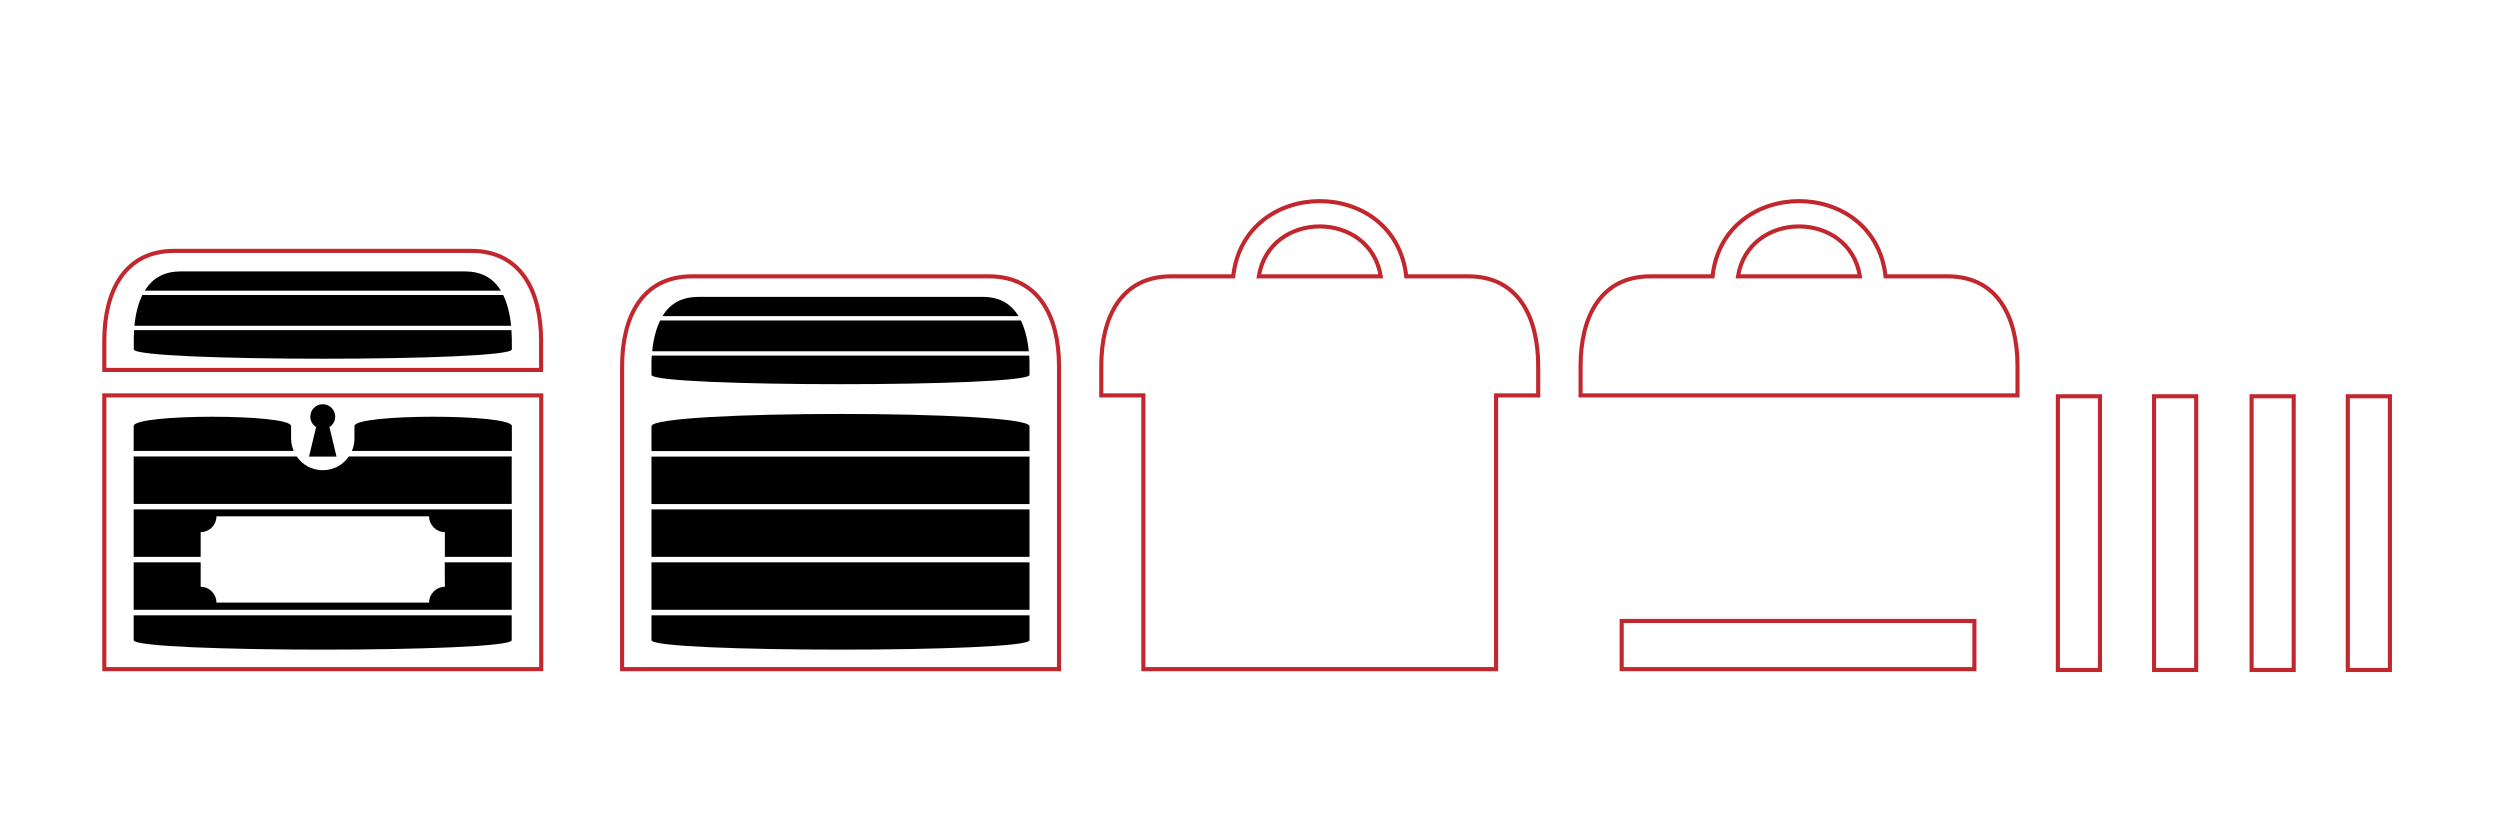
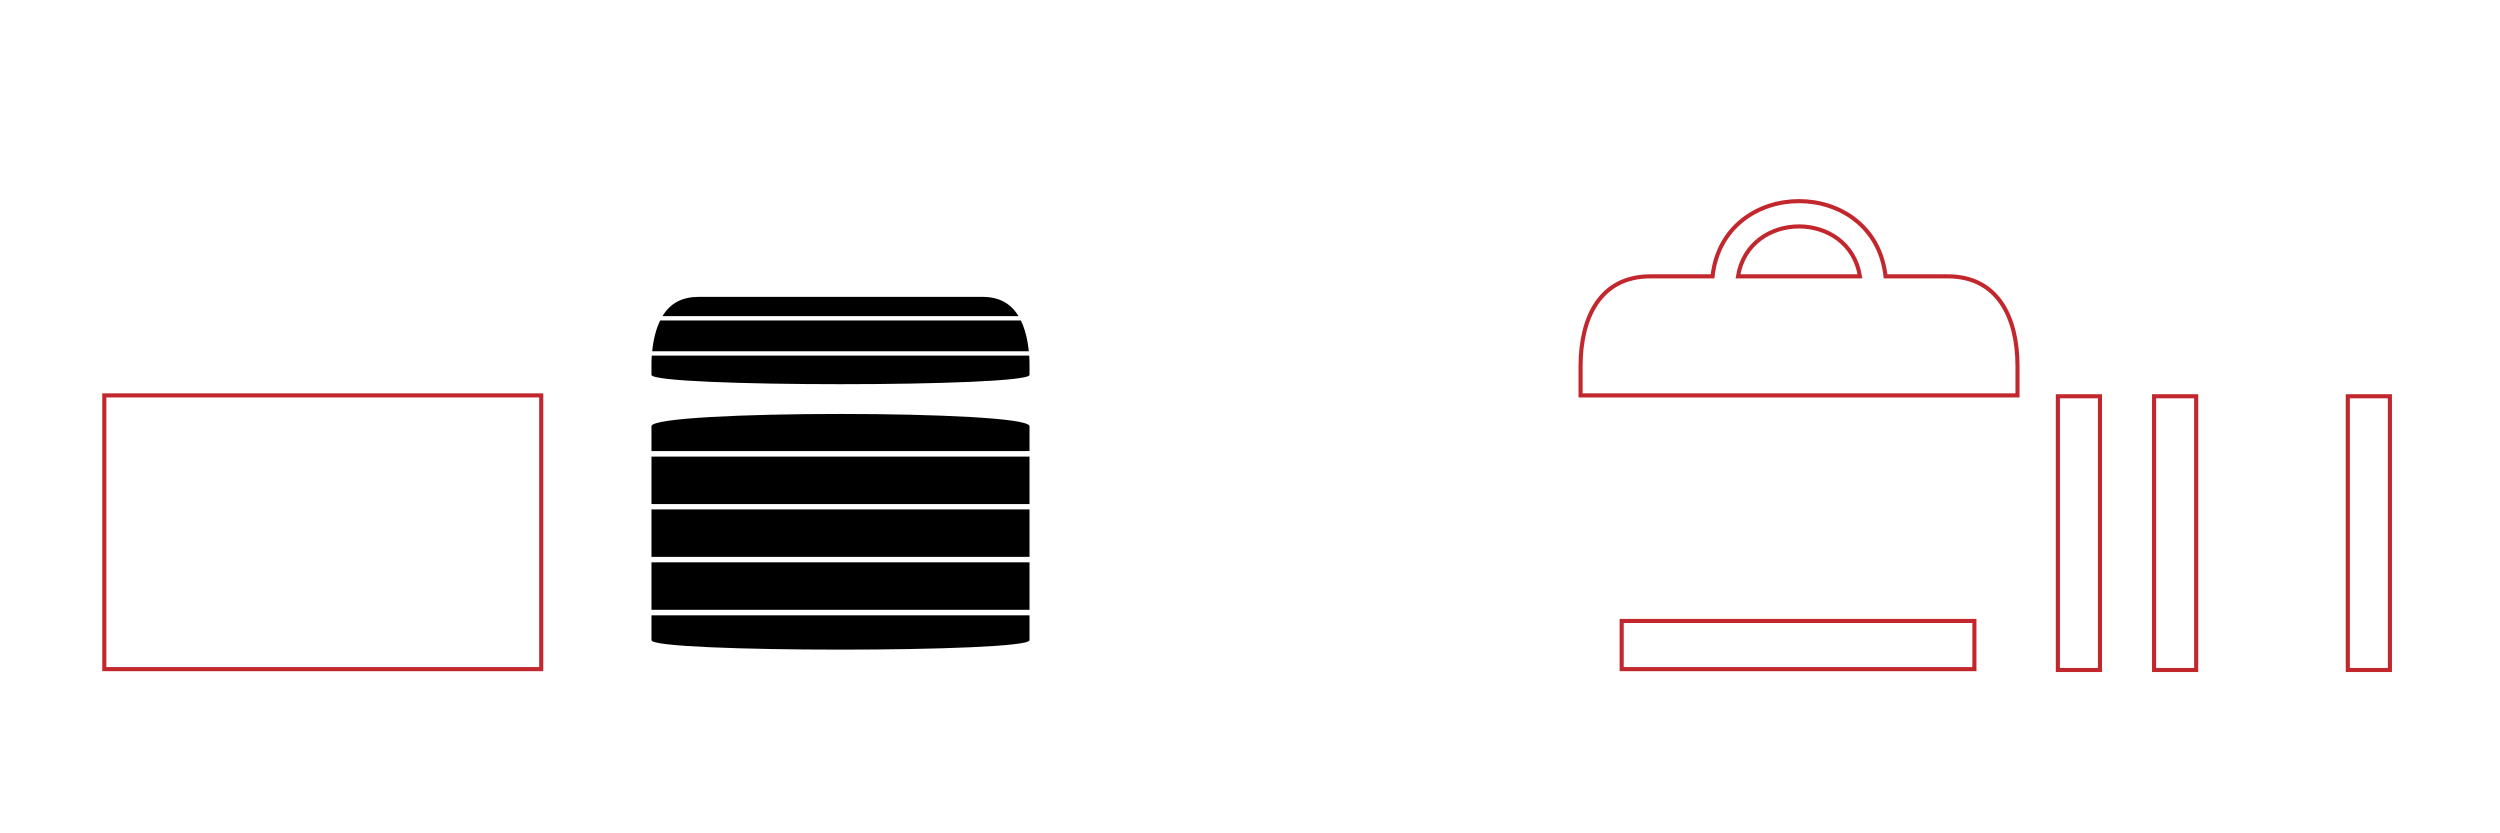
<svg xmlns="http://www.w3.org/2000/svg" version="1.1" id="Слой_1" x="0px" y="0px" viewBox="0 0 1728 576" style="enable-background:new 0 0 1728 576;" xml:space="preserve">
  <style type="text/css">
	.st0{fill:none;stroke:#C1272D;stroke-width:2.835;stroke-miterlimit:10;}
</style>
  <rect x="1488.9" y="273.9" class="st0" width="29.1" height="189.2" />
  <rect x="1622.8" y="273.9" class="st0" width="29.1" height="189.2" />
  <rect x="1422.4" y="273.9" class="st0" width="29.1" height="189.2" />
-   <rect x="1556.3" y="273.9" class="st0" width="29.1" height="189.2" />
-   <path class="st0" d="M72.1,255.7v-20.2c0-34.3,14.1-62.1,48.3-62.1h205.3c34.3,0,48.3,27.8,48.3,62.1v20.2H72.1z" />
  <rect x="1120.9" y="429.2" class="st0" width="243.8" height="33.3" />
-   <path class="st0" d="M732,253.1v209.4H430V253.1c0-34.3,14-62.1,48.3-62.1h205.3C717.9,191,732,218.8,732,253.1z" />
  <path d="M711.6,352.1v32.8H450.3v-32.8H711.6z M711.6,311.8v-17.2c0-11.3-261.3-11.3-261.3,0v17.2H711.6z M450.3,315.6v32.8h261.3  v-32.8H450.3z M711.6,421.5v-32.8H450.3v32.8H711.6z M450.3,425.3v17.2c0,8.7,261.3,8.7,261.3,0v-17.2H450.3z M711.1,242.8  c-0.8-8.3-2.7-15.6-5.5-21.3H456.3c-2.8,5.8-4.7,13-5.5,21.3L711.1,242.8L711.1,242.8z M704,218.5c-5.3-8.7-13.2-13.3-25-13.3H482.9  c-10.8,0-19.3,3.9-25,13.3H704z M450.5,245.8c-0.3,4.4-0.2,7-0.2,13.3c0,8.6,261.3,8.6,261.3,0c0-6.3,0.1-8.9-0.2-13.3L450.5,245.8  L450.5,245.8z" />
  <rect x="72.1" y="273.3" class="st0" width="302" height="189.2" />
-   <path d="M307.4,388.7h46.3v32.8H92.4v-32.8h46.3v16.9c6,0,10.9,4.9,10.9,10.9h147c0-6,4.9-10.9,10.9-10.9L307.4,388.7L307.4,388.7z   M92.4,442.5c0,8.7,261.3,8.7,261.3,0v-17.2H92.4V442.5z M92.4,384.9h46.3v-17.1c6,0,10.9-4.9,10.9-10.9h147c0,6,4.9,10.9,10.9,10.9  v17.1h46.3v-32.8H92.4V384.9z M347.8,203.9H98.4c-2.8,5.8-4.7,13-5.5,21.3h260.4C352.5,216.9,350.6,209.7,347.8,203.9z M321.2,187.6  H125.1c-10.8,0-19.3,3.9-25,13.3h246.1C340.4,191.5,332,187.6,321.2,187.6z M223.1,325c-7.5,0-14.1-3.7-18-9.5H92.4v32.8h261.3  v-32.8H241.1C237.2,321.3,230.6,325,223.1,325z M92.4,294.5v17.2H203c-1.1-2.6-1.8-5.6-1.8-8.6v-8.6  C201.2,285.9,92.4,285.9,92.4,294.5z M245,294.5v8.6c0,3.1-0.6,6-1.8,8.6h110.6v-17.2C353.8,285.9,245,285.9,245,294.5z   M353.5,228.2H92.7c-0.3,4.4-0.2,7-0.2,13.3c0,8.6,261.3,8.6,261.3,0C353.8,235.2,353.8,232.6,353.5,228.2z M232.6,315.6l-4.9-20.4  c2.4-1.5,4-4.2,4-7.2c0-4.7-3.8-8.6-8.6-8.6s-8.6,3.8-8.6,8.6c0,3,1.6,5.7,4,7.2l-4.9,20.4C215.9,315.6,230.3,315.6,232.6,315.6z" />
-   <path class="st0" d="M1063.2,273.3v-20.2c0-34.3-14-62.1-48.3-62.1H972c-7.7-69.3-111.9-69.3-119.6,0h-42.9  c-34.3,0-48.3,27.8-48.3,62.1v20.2h29.1v155.9l0,0v33.3h243.8v-33.3l0,0V273.3H1063.2z M954.4,191h-84.3  C877.5,145,946.9,145,954.4,191z" />
  <path class="st0" d="M1394.5,273.3v-20.2c0-34.3-14-62.1-48.3-62.1h-42.9c-7.7-69.3-111.9-69.3-119.6,0h-42.9  c-34.3,0-48.3,27.8-48.3,62.1v20.2L1394.5,273.3L1394.5,273.3z M1285.6,191h-84.3C1208.8,145,1278.2,145,1285.6,191z" />
</svg>